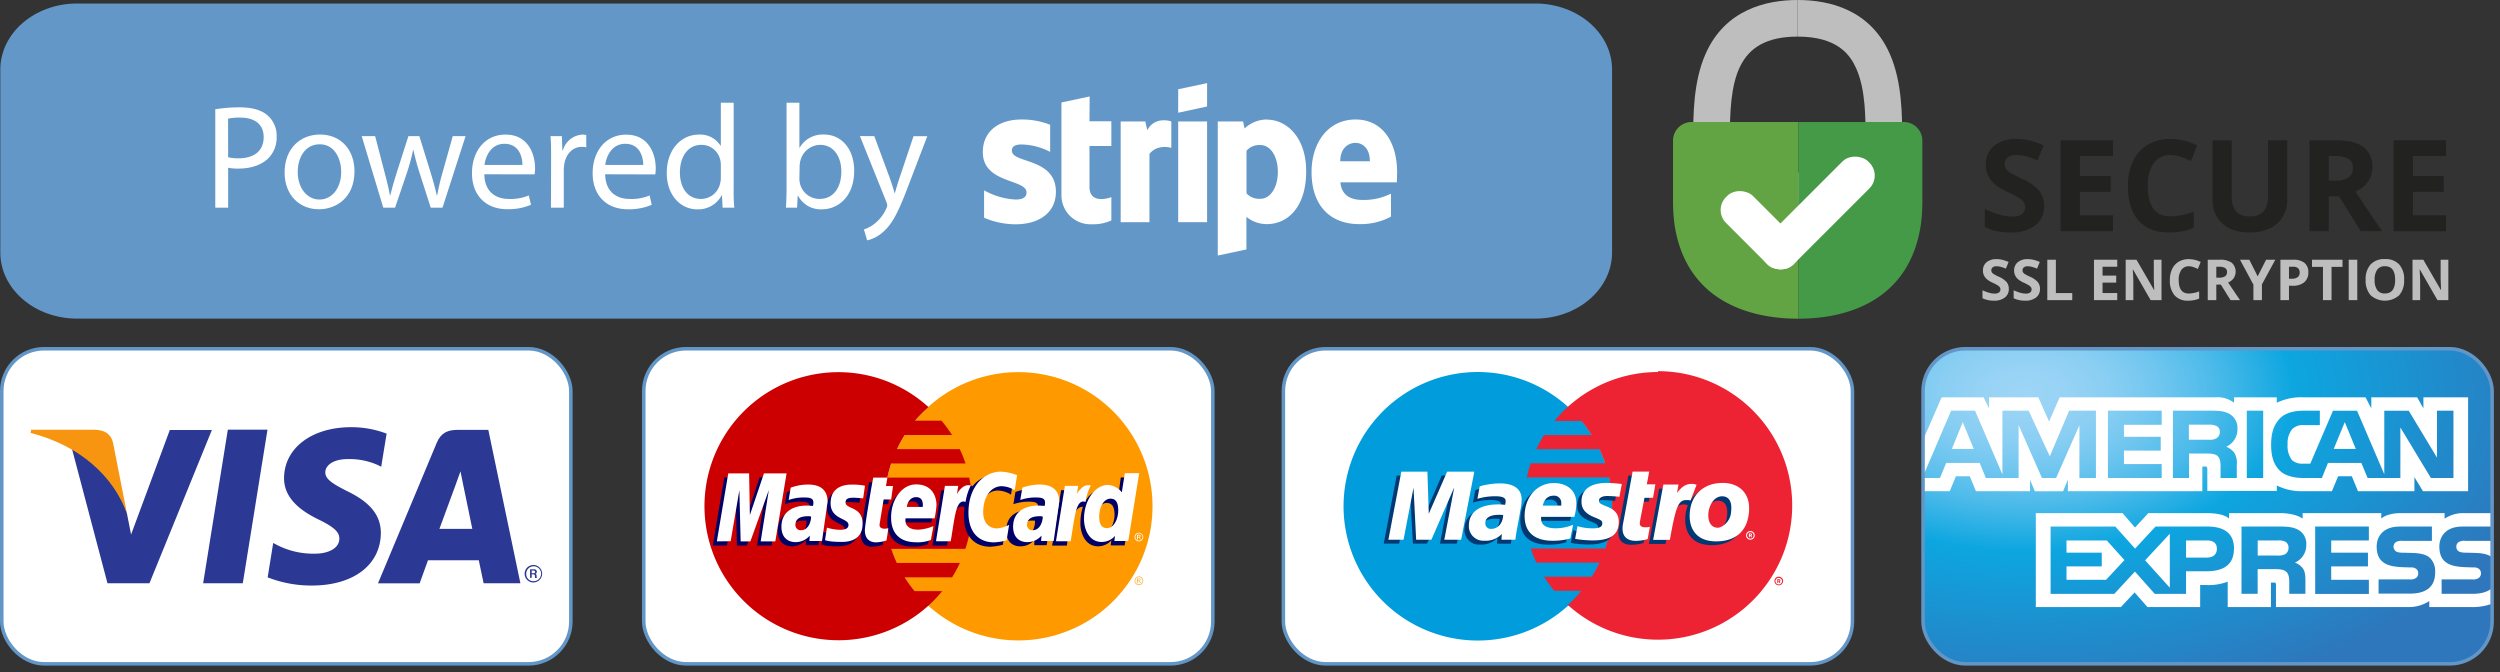
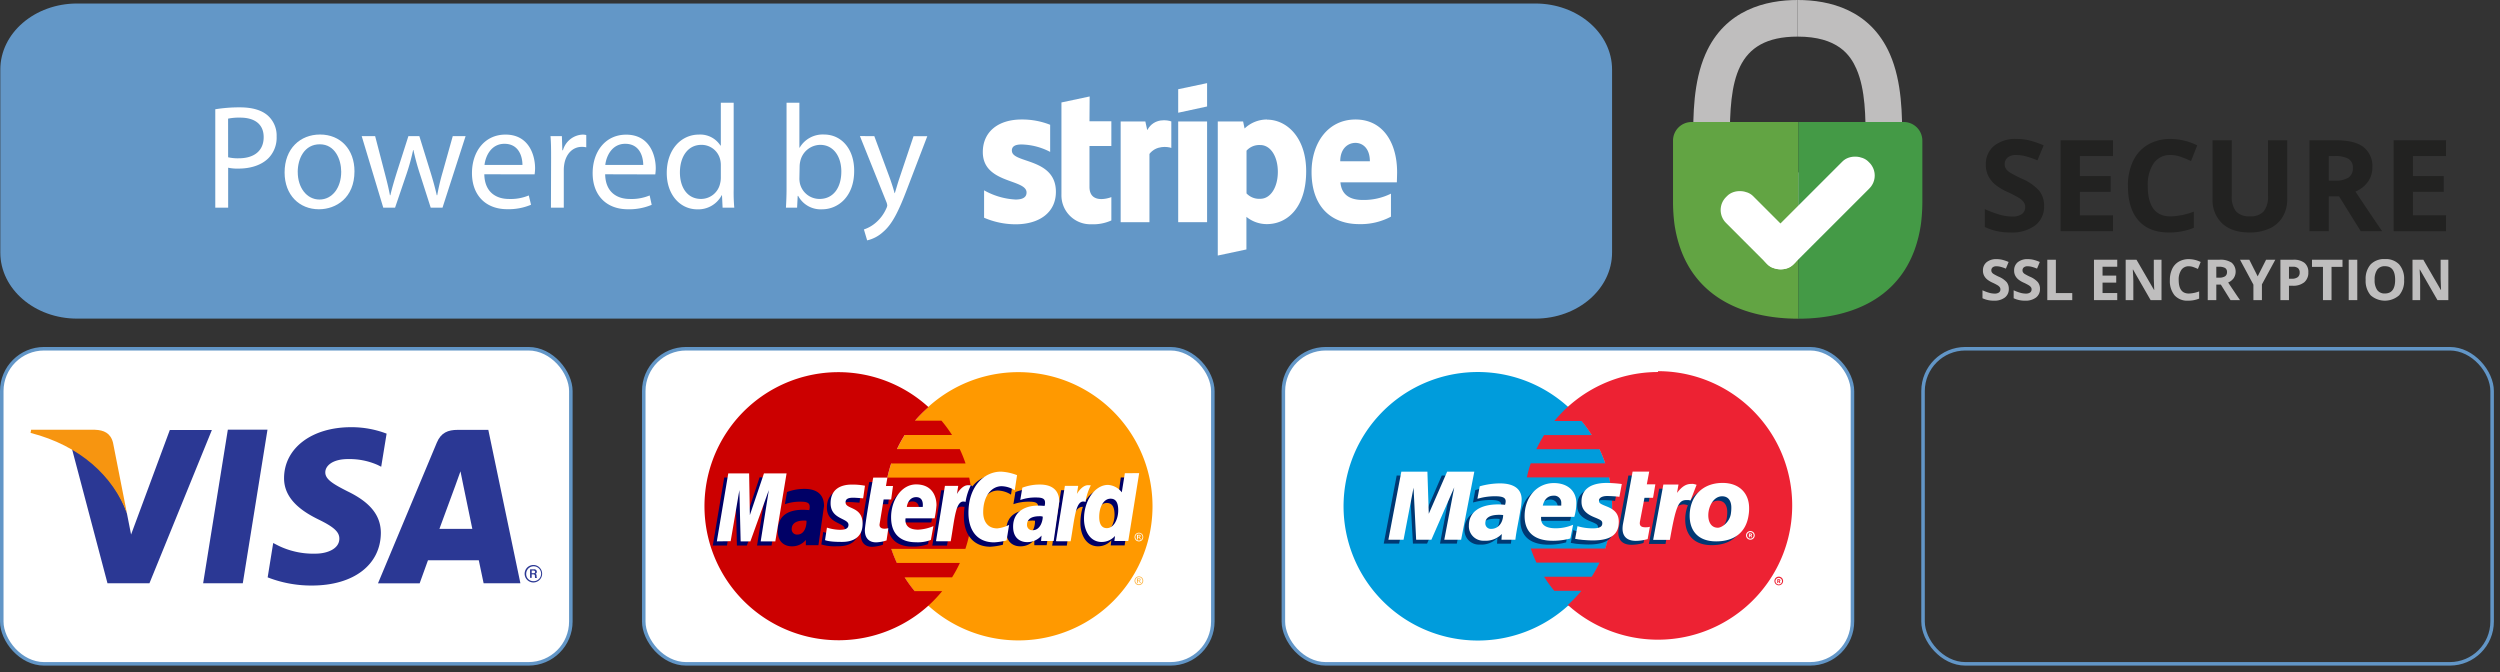
<svg xmlns="http://www.w3.org/2000/svg" id="Capa_1" data-name="Capa 1" viewBox="0 0 708.734 190.506">
  <rect x="0" y="0" width="708.734" height="190.506" fill="#333333" stroke="none" />
  <defs>
    <style>.cls-1,.cls-11,.cls-16{fill:none;}.cls-2,.cls-7{fill:#fff;}.cls-16,.cls-2{stroke:#6296c7;stroke-miterlimit:10;}.cls-3{fill:#f90;}.cls-4{fill:#c00;}.cls-5{fill:#fcb340;}.cls-6{fill:#006;}.cls-8{fill:#2b3894;}.cls-9{fill:#f79510;}.cls-10{fill:#009cdc;}.cls-11{stroke:#009cdc;stroke-width:0.1px;}.cls-12{fill:#ed2233;}.cls-13{fill:#003873;}.cls-14{clip-path:url(#clip-path);}.cls-15{fill:url(#Degradado_sin_nombre);}.cls-17{fill:#6397c7;}.cls-18{fill:#bfbebe;}.cls-19{fill:#62a443;}.cls-20{fill:#449a46;}.cls-21{fill:#222221;}</style>
    <clipPath id="clip-path" transform="translate(0.09)">
-       <rect class="cls-1" x="545.07" y="98.866" width="161.33" height="89.33" rx="12" />
-     </clipPath>
+       </clipPath>
    <radialGradient id="Degradado_sin_nombre" cx="588.37" cy="2903.442" r="152.28" gradientTransform="translate(-14.39 -1601.857) scale(1 0.59)" gradientUnits="userSpaceOnUse">
      <stop offset="0" stop-color="#9dd5f6" />
      <stop offset="0.07" stop-color="#98d3f5" />
      <stop offset="0.16" stop-color="#89cef3" />
      <stop offset="0.25" stop-color="#70c6ef" />
      <stop offset="0.35" stop-color="#4ebbea" />
      <stop offset="0.45" stop-color="#23ade3" />
      <stop offset="0.5" stop-color="#0da6e0" />
      <stop offset="1" stop-color="#2e77bc" />
    </radialGradient>
  </defs>
  <rect class="cls-2" x="182.5" y="98.866" width="161.33" height="89.33" rx="12" />
  <path class="cls-3" d="M326.64,143.526a38.025,38.025,0,0,1-76.05,0h0a38.025,38.025,0,0,1,76.05,0Z" transform="translate(0.09)" />
  <path class="cls-4" d="M237.32,105.506a38,38,0,1,0,25.83,66.15h0a38.382,38.382,0,0,0,3.86-4.07h-7.79a37.144,37.144,0,0,1-2.84-3.92h13.44a38.092,38.092,0,0,0,2.21-4.07H254.18a37.508,37.508,0,0,1-1.59-4h21a38.2,38.2,0,0,0,1.08-20.2h-23.2a37.931,37.931,0,0,1,1.08-4h21.09a37.998,37.998,0,0,0-1.64-4.07H254.2a36.487,36.487,0,0,1,2.18-4h13.43a38.113,38.113,0,0,0-3-4.07h-7.49a35.284,35.284,0,0,1,3.81-3.84,37.89,37.89,0,0,0-25.59-9.91Z" transform="translate(0.09)" />
  <path class="cls-5" d="M322.79,163.406a1.26,1.26,0,0,1,.6.16,1.12,1.12,0,0,1,.46.46,1.23,1.23,0,0,1,0,1.23,1.14,1.14,0,0,1-.46.46,1.24,1.24,0,0,1-1.22,0,1.16,1.16,0,0,1-.46-.46,1.23,1.23,0,0,1,0-1.23,1.14,1.14,0,0,1,.46-.46,1.27,1.27,0,0,1,.61-.16m0,.2a1,1,0,0,0-.5.13.94.94,0,0,0-.38.38,1.015,1.015,0,1,0,1.75,0,.94.94,0,0,0-.38-.38,1,1,0,0,0-.5-.13m-.54,1.71v-1.32h.46a1.06,1.06,0,0,1,.34,0,.33.33,0,0,1,.17.13.34.34,0,0,1,.06.19.35.35,0,0,1-.1.25.41.41,0,0,1-.27.12l.11.07a1.451,1.451,0,0,1,.2.26l.16.26h-.26l-.12-.21a1.07,1.07,0,0,0-.22-.31.28.28,0,0,0-.17,0h-.13v.56h-.21m.21-.75h.26a.42.42,0,0,0,.25-.06.18.18,0,0,0,.07-.15.17.17,0,0,0,0-.1.2.2,0,0,0-.09-.07.661.661,0,0,0-.21,0h-.24v.4" transform="translate(0.09)" />
  <path class="cls-6" d="M250.19,154.436l.51-3.44c-.28,0-.68.12-1,.12-1.41,0-1.59-.75-1.47-1.3l1.34-6.88h2.14l.44-3.91h-2l.41-2.37h-4.22c-.09.09-2.39,13.31-2.39,14.93,0,2.38,1.34,3.45,3.23,3.43A10.631,10.631,0,0,0,250.19,154.436Z" transform="translate(0.09)" />
  <path class="cls-6" d="M251.47,147.876c0,5.72,3.78,7.08,7,7.08a12.17,12.17,0,0,0,4.53-.69l.71-3.91a14.67,14.67,0,0,1-4.55,1c-4.35,0-3.59-3.24-3.59-3.24h8.35a29.082,29.082,0,0,0,.53-3.69c0-2.67-1.45-5.94-5.9-5.94C254.48,138.536,251.47,142.936,251.47,147.876Zm7.1-5.72c2.28,0,1.86,2.57,1.86,2.78h-4.5C255.94,144.666,256.36,142.156,258.57,142.156Z" transform="translate(0.09)" />
  <path class="cls-6" d="M284.21,154.436l.72-4.41a9.75,9.75,0,0,1-3.35,1c-2.87,0-4-2.19-4-4.55,0-4.78,2.47-7.41,5.22-7.41a7.21,7.21,0,0,1,3.72,1.16l.66-4.29a8.05,8.05,0,0,0-4.06-1.42c-6.33,0-9.95,4.38-9.95,12,0,5,2.68,8.48,7.51,8.48A18.72,18.72,0,0,0,284.21,154.436Z" transform="translate(0.09)" />
  <path class="cls-6" d="M227.92,138.596a14,14,0,0,0-4.9.89l-.59,3.45a12.78,12.78,0,0,1,4.41-.71c1.51,0,2.61.17,2.61,1.39a2.601,2.601,0,0,1-.13,1s-1.19-.1-1.74-.1c-4,0-7.18,1.49-7.18,6,0,3.55,2.41,4.36,3.91,4.36a5,5,0,0,0,4.05-1.81v1.5h3.57l1.59-11.15C233.48,138.746,229.35,138.596,227.92,138.596Zm.62,9.05c.08.68-.18,3.9-2.61,3.9a1.48,1.48,0,0,1-1.58-1.53c0-1.11.6-2.44,3.57-2.44C228.64,147.586,228.42,147.636,228.54,147.646Z" transform="translate(0.09)" />
  <path class="cls-6" d="M237.27,154.856c.91,0,6.13.23,6.13-5.15,0-5-4.83-4-4.83-6.06,0-1,.79-1.32,2.22-1.32.57,0,2.77.18,2.77.18l.51-3.58a18.851,18.851,0,0,0-3.74-.32c-3,0-6,1.2-6,5.29,0,4.64,5.07,4.17,5.07,6.12,0,1.3-1.42,1.41-2.51,1.41a13.229,13.229,0,0,1-3.6-.62l-.54,3.54A12.89,12.89,0,0,0,237.27,154.856Z" transform="translate(0.09)" />
  <path class="cls-6" d="M317.64,135.356l-.73,5.45a5.35,5.35,0,0,0-3.91-2.11c-4.49,0-6.8,4.47-6.8,9.61,0,3.32,1.65,6.57,5,6.57a5.06,5.06,0,0,0,3.77-1.69l-.18,1.44h3.94l3.09-19.25Zm-1.77,10.58c0,2.14-1.06,5-3.25,5-1.46,0-2.14-1.22-2.14-3.14,0-3.14,1.41-5.21,3.19-5.21,1.45.01,2.2,1.01,2.2,3.35Z" transform="translate(0.09)" />
  <path class="cls-6" d="M206,154.656l2.46-14.54.36,14.54h2.82l5.2-14.54-2.31,14.54h4.11l3.19-19.28-6.58-.05-3.92,11.8-.11-11.75h-6l-3.24,19.28h4.02Z" transform="translate(0.09)" />
  <path class="cls-6" d="M268.38,154.676c1.18-6.7,1.6-12,5-10.9a23.358,23.358,0,0,1,2.26-5.94s-.17-.25-1.23-.25c-1.81,0-4.23,3.68-4.23,3.68l.36-2.28h-3.8l-2.53,15.69Z" transform="translate(0.09)" />
  <path class="cls-6" d="M292.69,138.596a14,14,0,0,0-4.91.89l-.58,3.45a12.791,12.791,0,0,1,4.41-.71c1.51,0,2.61.17,2.61,1.39a2.601,2.601,0,0,1-.13,1s-1.19-.1-1.74-.1c-4,0-7.18,1.49-7.18,6,0,3.55,2.41,4.36,3.91,4.36a5,5,0,0,0,4.05-1.81v1.5h3.51l1.59-11.15C298.25,138.746,294.12,138.596,292.69,138.596Zm.62,9.05c.08.68-.18,3.9-2.61,3.9a1.48,1.48,0,0,1-1.58-1.53c0-1.11.6-2.44,3.57-2.44.68.01.5.06.62.07Z" transform="translate(0.09)" />
  <path class="cls-6" d="M302.35,154.676c.65-4.93,1.85-11.85,5-10.9.49-2.59,0-2.59-1-2.59a18.921,18.921,0,0,0-2.22.07l.36-2.28h-3.77l-2.53,15.69h4.16Z" transform="translate(0.09)" />
  <path class="cls-7" d="M251.24,153.206l.51-3.44c-.28,0-.68.12-1,.12-1.41,0-1.56-.75-1.48-1.3l1.14-7h2.14l.52-3.81h-2l.41-2.37h-4c-.09.09-2.39,13.31-2.39,14.92,0,2.38,1.34,3.45,3.23,3.43A10.65,10.65,0,0,0,251.24,153.206Z" transform="translate(0.09)" />
  <path class="cls-7" d="M252.53,146.646c0,5.72,3.78,7.08,7,7.08a10.3,10.3,0,0,0,4.28-.66l.71-3.91a12.611,12.611,0,0,1-4.3,1c-4.36,0-3.58-3.22-3.58-3.22h8.23a29.115,29.115,0,0,0,.53-3.69c0-2.67-1.33-5.92-5.77-5.92C255.54,137.306,252.53,141.696,252.53,146.646Zm7.11-5.71c2.28,0,1.86,2.57,1.86,2.78h-4.5C256.99,143.436,257.42,140.936,259.64,140.936Z" transform="translate(0.09)" />
  <path class="cls-7" d="M285.27,153.206l.72-4.41a9.739,9.739,0,0,1-3.35,1c-2.87,0-4-2.19-4-4.55,0-4.78,2.47-7.41,5.22-7.41a7.21,7.21,0,0,1,3.72,1.16l.66-4.29a14.54,14.54,0,0,0-4.56-1c-4.67,0-9.22,4.05-9.22,11.67,0,5,2.46,8.38,7.29,8.38A18.669,18.669,0,0,0,285.27,153.206Z" transform="translate(0.09)" />
-   <path class="cls-7" d="M228.97,137.366a14,14,0,0,0-4.9.89l-.59,3.49a12.78,12.78,0,0,1,4.41-.71c1.51,0,2.61.17,2.61,1.39a2.59,2.59,0,0,1-.14,1s-1.19-.1-1.74-.1c-3.5,0-7.18,1.49-7.18,6,0,3.55,2.41,4.36,3.91,4.36a5.27,5.27,0,0,0,4.15-1.86l-.13,1.55h3.57l1.59-11.15C234.53,137.516,230.41,137.366,228.97,137.366Zm.87,9.08c.08.68-.43,3.87-2.86,3.87a1.48,1.48,0,0,1-1.58-1.53c0-1.11.6-2.44,3.57-2.44A2.58,2.58,0,0,1,229.84,146.446Z" transform="translate(0.09)" />
  <path class="cls-7" d="M238.32,153.626c.91,0,6.13.23,6.13-5.15,0-5-4.83-4-4.83-6.06,0-1,.79-1.32,2.22-1.32.57,0,2.77.18,2.77.18l.51-3.58a18.889,18.889,0,0,0-3.74-.32c-3,0-6,1.2-6,5.29,0,4.64,5.07,4.17,5.07,6.12,0,1.3-1.42,1.41-2.51,1.41a13.221,13.221,0,0,1-3.6-.62l-.54,3.54C233.88,153.166,234.93,153.626,238.32,153.626Z" transform="translate(0.09)" />
  <path class="cls-7" d="M318.8,134.156l-.87,5.42a5.35,5.35,0,0,0-3.91-2.11c-3.71,0-6.8,4.47-6.8,9.61,0,3.32,1.65,6.57,5,6.57a5.06,5.06,0,0,0,3.79-1.71l-.18,1.44h3.94l3.09-19.25Zm-1.88,10.57c0,2.14-1.06,5-3.25,5-1.46,0-2.14-1.22-2.14-3.14,0-3.14,1.41-5.21,3.19-5.21,1.46-.01,2.2.99,2.2,3.35Z" transform="translate(0.09)" />
  <path class="cls-7" d="M207.05,153.426l2.47-14.49.36,14.54h2.76l5.23-14.54-2.31,14.54h4.15l3.19-19.28h-6.41l-4,11.83-.21-11.83h-5.91l-3.24,19.28Z" transform="translate(0.09)" />
  <path class="cls-7" d="M269.43,153.446c1.18-6.7,1.4-12.14,4.21-11.15a15.579,15.579,0,0,1,1.5-4.7,4.271,4.271,0,0,0-.78-.05c-1.81,0-3.16,2.48-3.16,2.48l.36-2.28h-3.77l-2.53,15.69Z" transform="translate(0.09)" />
  <path class="cls-7" d="M294.64,137.366a14,14,0,0,0-4.9.89l-.59,3.49a12.78,12.78,0,0,1,4.41-.71c1.51,0,2.61.17,2.61,1.39a2.601,2.601,0,0,1-.13,1s-1.19-.1-1.74-.1c-3.5,0-7.18,1.49-7.18,6,0,3.55,2.41,4.36,3.91,4.36a5.27,5.27,0,0,0,4.15-1.86l-.13,1.55h3.57l1.59-11.15C300.17,137.516,296.04,137.366,294.64,137.366Zm.87,9.08c.08.68-.43,3.87-2.87,3.87a1.47,1.47,0,0,1-1.58-1.53c0-1.11.6-2.44,3.57-2.44a2.59,2.59,0,0,1,.85.1Z" transform="translate(0.09)" />
  <path class="cls-7" d="M303.43,153.446c1.18-6.7,1.4-12.14,4.21-11.15a15.61,15.61,0,0,1,1.51-4.7,4.271,4.271,0,0,0-.78-.05c-1.81,0-3.16,2.48-3.16,2.48l.36-2.28h-3.77l-2.53,15.69Z" transform="translate(0.09)" />
  <path class="cls-7" d="M322.78,151.026a1.24,1.24,0,0,1,.6.16,1.11,1.11,0,0,1,.46.45,1.23,1.23,0,0,1,0,1.23,1.14,1.14,0,0,1-.45.46,1.24,1.24,0,0,1-1.22,0,1.15,1.15,0,0,1-.45-.46,1.23,1.23,0,0,1,0-1.23,1.13,1.13,0,0,1,.46-.45,1.26,1.26,0,0,1,.61-.16m0,.2a1,1,0,0,0-.5.13.94.94,0,0,0-.38.38,1.012,1.012,0,1,0,1.76,0,.93.93,0,0,0-.38-.38,1,1,0,0,0-.5-.13m-.55,1.71v-1.32h.46a1.07,1.07,0,0,1,.34,0,.32.32,0,0,1,.17.13.34.34,0,0,1,.06.19.35.35,0,0,1-.1.25.4.4,0,0,1-.27.12l.11.07a1.573,1.573,0,0,1,.2.26l.16.26h-.26l-.12-.21a1.07,1.07,0,0,0-.22-.31.27.27,0,0,0-.17,0h-.12v.56h-.22m.21-.74h.26a.41.41,0,0,0,.25-.06.18.18,0,0,0,.07-.15.17.17,0,0,0,0-.1.2.2,0,0,0-.09-.07.67.67,0,0,0-.21,0h-.24v.4" transform="translate(0.09)" />
  <rect class="cls-2" x="0.5" y="98.866" width="161.33" height="89.33" rx="12" />
  <path class="cls-8" d="M57.5,165.346l7-43.53h11.24l-7,43.53h-11.24" transform="translate(0.09)" />
  <path class="cls-8" d="M109.51,122.936a27.83,27.83,0,0,0-10.07-1.83c-11.11,0-18.93,5.91-19,14.37-.07,6.26,5.58,9.75,9.84,11.83s5.85,3.5,5.83,5.4c0,2.92-3.5,4.25-6.73,4.25a22.55,22.55,0,0,1-10.59-2.28l-1.43-.74-1.57,9.74a33.999,33.999,0,0,0,12.52,2.32c11.81,0,19.48-5.84,19.57-14.87,0-5-3-8.72-9.44-11.83-3.93-2-6.34-3.36-6.31-5.4,0-1.81,2-3.75,6.44-3.75a19.75,19.75,0,0,1,8.41,1.67l1,.5,1.53-9.38" transform="translate(0.09)" />
  <path class="cls-8" d="M124.48,149.936c.93-2.5,4.48-12.17,4.48-12.17s.93-2.52,1.49-4.15l.76,3.75s2.16,10.39,2.6,12.57Zm13.86-28.07h-8.7c-2.69,0-4.71.77-5.89,3.61l-16.68,39.89h11.81s1.93-5.37,2.36-6.54h14.4c.34,1.52,1.37,6.52,1.37,6.52h10.43l-9.1-43.5" transform="translate(0.09)" />
  <path class="cls-8" d="M48.07,121.856l-11,29.68-1.18-6c-2.05-7-8.43-14.48-15.57-18.26l10.06,38.07h11.9l17.7-43.45h-11.91" transform="translate(0.09)" />
  <path class="cls-9" d="M26.86,121.826h-18.13l-.15.9c14.06,3.61,23.44,12.31,27.31,22.78l-3.94-20c-.68-2.76-2.65-3.58-5.1-3.67" transform="translate(0.09)" />
  <path class="cls-8" d="M150.64,162.506h.53c.38,0,.45-.22.45-.4s-.2-.37-.5-.37h-.48Zm-.46-1.11h1.1a.71.71,0,0,1,.82.71.58.58,0,0,1-.42.57h0c.32.05.33.35.35.59a1.252,1.252,0,0,0,.1.59h-.49c-.09-.09-.07-.16-.09-.57,0-.23,0-.46-.54-.46h-.37v1h-.46Zm.91,3.36a2.11,2.11,0,1,0-1.997-2.217h0q-.003.053-.003.107a2,2,0,0,0,1.887,2.107l0,0h0q.051.003.103.003Zm0-4.59a2.48,2.48,0,1,1-2.45,2.51h0l-0-.02a2.47,2.47,0,0,1,2.46-2.48H151.12" transform="translate(0.09)" />
  <rect class="cls-2" x="363.83" y="98.866" width="161.33" height="89.33" rx="12" />
  <path class="cls-10" d="M444.41,171.736a38.06,38.06,0,1,0-25.55,9.85,38.06,38.06,0,0,0,25.55-9.85" transform="translate(0.09)" />
  <path class="cls-10" d="M444.41,171.736a38.06,38.06,0,0,0,2.661-53.759h0q-1.264-1.395-2.661-2.661" transform="translate(0.09)" />
  <path class="cls-11" d="M444.41,171.736a38.06,38.06,0,0,0,2.661-53.759h0q-1.264-1.395-2.661-2.661" transform="translate(0.09)" />
  <path class="cls-12" d="M469.96,105.466a38.09,38.09,0,0,0-29.39,13.88H448.25a38.229,38.229,0,0,1,2.9,4H437.64a38.736,38.736,0,0,0-2.19,4h17.89a37.002,37.002,0,0,1,1.62,4h-21.1a38.789,38.789,0,0,0-1.1,4h23.31a38.239,38.239,0,0,1-1.1,20.15h-21.1a38.012,38.012,0,0,0,1.61,4H453.34a37.797,37.797,0,0,1-2.19,4H437.64a38.229,38.229,0,0,0,2.9,4h7.68a38.189,38.189,0,0,1-3.84,4,38.06,38.06,0,1,0,25.55-66.27" transform="translate(0.09)" />
  <path class="cls-12" d="M504.01,164.676h.14a.34.34,0,0,0,.15,0,.15.15,0,0,0,.06-.12.13.13,0,0,0-.06-.11.33.33,0,0,0-.16,0h-.13Zm0,.61h-.25v-1.08h.45a.49.49,0,0,1,.28.06.32.32,0,0,1,.14.27.29.29,0,0,1-.19.28l.2.48h-.28l-.17-.43h-.18Zm.17.4a.93.93,0,1,0-.94-.93.94.94,0,0,0,.94.92Zm-1.23-.93a1.23,1.23,0,1,1,1.279,1.179l-.049.001a1.23,1.23,0,0,1-1.23-1.23" transform="translate(0.09)" />
  <path class="cls-13" d="M412.92,154.116h-4.78l2.81-14.83-6.48,14.83h-4l-.83-14.75-3.1,14.75h-4.35l3.67-19.3h7.52l.08,11.94,5.18-11.94h8l-3.73,19.3" transform="translate(0.09)" />
  <path class="cls-13" d="M465.84,153.936a12.31,12.31,0,0,1-3.4.51c-2.42,0-3.75-1.22-3.75-3.45a7.479,7.479,0,0,1,.14-1.41l.29-1.54.22-1.24,2.2-12h4.71l-.68,3.6h2.42l-.65,3.82h-2.43l-1.27,6.56a3.769,3.769,0,0,0-.08.65c0,.81.49,1.16,1.62,1.16a4.37,4.37,0,0,0,1.28-.15l-.62,3.49" transform="translate(0.09)" />
  <path class="cls-13" d="M447.04,143.386c0,2,1.12,3.35,3.65,4.37,1.94.79,2.24,1,2.24,1.74,0,1-.86,1.42-2.75,1.42a15.479,15.479,0,0,1-4.29-.62l-.67,3.64h.22l.88.16c.28.05.7.1,1.25.14q1.71.13,2.64.13c5.06,0,7.39-1.66,7.39-5.24,0-2.15-1-3.42-3.38-4.37-2-.8-2.24-1-2.24-1.7s.8-1.28,2.35-1.28a31.061,31.061,0,0,1,3.44.23l.68-3.63a37.309,37.309,0,0,0-4.22-.31c-5.36,0-7.22,2.41-7.2,5.31" transform="translate(0.09)" />
  <path class="cls-13" d="M425.05,147.126a8.351,8.351,0,0,0-1.06-.07c-2.68,0-4,.81-4,2.39a1.54,1.54,0,0,0,1.7,1.6C423.58,151.046,424.97,149.446,425.05,147.126Zm3.2,7H424.31l.1-1.63a6.37,6.37,0,0,1-5,1.89,4.1,4.1,0,0,1-4.33-4.28c0-3.82,3.06-6.05,8.32-6.05a18.278,18.278,0,0,1,1.93.12,3.411,3.411,0,0,0,.18-1c0-1-.83-1.43-3-1.43a17.301,17.301,0,0,0-3.94.44l-.66.16-.42.1.65-3.51a21.53,21.53,0,0,1,5.67-.83c4.07,0,6.22,1.59,6.22,4.6a16.337,16.337,0,0,1-.39,3.11c-.4,2.73-1.08,5.56-1.4,8.34" transform="translate(0.09)" />
  <path class="cls-13" d="M441.52,144.436v-.8a2,2,0,0,0-2.24-2c-1.51,0-2.58,1-3,2.81Zm2.3,9.34a18.42,18.42,0,0,1-4.85.64c-5.3,0-8.05-2.42-8.05-7,0-5.39,3.51-9.35,8.28-9.35,3.9,0,6.39,2.22,6.39,5.7a14.897,14.897,0,0,1-.58,3.87h-9.42a2.899,2.899,0,0,0,0,.5c0,1.82,1.4,2.74,4.16,2.74a12.61,12.61,0,0,0,4.92-1l-.79,3.92" transform="translate(0.09)" />
  <path class="cls-13" d="M489.57,145.126c0-1.64-.67-3.19-2.61-3.19-2.42,0-3.91,2.85-3.91,5.38,0,2.13,1,3.56,2.72,3.52,1,0,3.21-1.4,3.65-3.84A10.809,10.809,0,0,0,489.57,145.126Zm4.81,1.88c-.71,5.22-4.35,7.54-9.2,7.54-5.36,0-7.52-3.25-7.52-7.23,0-5.56,3.66-9.33,9.33-9.33,4.91,0,7.52,3.1,7.52,7.08a9.917,9.917,0,0,1-.13,1.95" transform="translate(0.09)" />
  <path class="cls-7" d="M495.96,151.706h.14a.31.31,0,0,0,.15,0,.15.15,0,0,0,.07-.12.14.14,0,0,0-.06-.11.3.3,0,0,0-.16,0h-.14Zm0,.61h-.25v-1.08h.46a.52.52,0,0,1,.28.05.33.33,0,0,1,.14.27.3.3,0,0,1-.19.28l.2.48h-.28l-.17-.42h-.18Zm.17.39a.93.93,0,1,0-.93-.93h0a.93.93,0,0,0,.93.93Zm-1.23-.93a1.23,1.23,0,1,1,1.23,1.23h0a1.23,1.23,0,0,1-1.23-1.23" transform="translate(0.09)" />
  <path class="cls-7" d="M414.1,153.006h-4.74l2.82-14.83-6.48,14.83H401.38l-.74-14.75-2.83,14.75h-4.3l3.67-19.3h7.39l.39,11.95,5.21-11.95h7.7l-3.74,19.3" transform="translate(0.09)" />
  <path class="cls-7" d="M467.04,152.816a12.189,12.189,0,0,1-3.4.51c-2.43,0-3.75-1.22-3.75-3.45a8.004,8.004,0,0,1,.14-1.41l.29-1.53.23-1.24,2.19-12h4.71l-.68,3.61h2.42l-.65,3.81h-2.43l-1.25,6.55a3.817,3.817,0,0,0-.08.65c0,.81.49,1.17,1.62,1.17a4.339,4.339,0,0,0,1.24-.15l-.63,3.47" transform="translate(0.09)" />
  <path class="cls-13" d="M479.22,141.816l-.11-.5.95-2.46a2.998,2.998,0,0,1-.36,0l-.41-.09a2.571,2.571,0,0,0-.48,0c-1.56,0-2.68.69-4.12,2.55l.5-2.79h-4.91l-2.92,15.67h4.71c.65-3.6.93-5.65,1.32-7.34.63-2.83,2.73-4.11,4.23-3.82a2.532,2.532,0,0,1,.53.12l.29.11.79-1.36" transform="translate(0.09)" />
  <path class="cls-7" d="M480.88,137.446a3.099,3.099,0,0,0-.54-.17l-.41-.09a2.559,2.559,0,0,0-.48,0c-1.56,0-2.68.69-4.12,2.55l.42-2.38h-4.29l-2.89,15.69h4.74c1.7-9.6,2.42-11.28,4.7-11.28a5.915,5.915,0,0,1,.6,0l.55.12,1.72-4.44" transform="translate(0.09)" />
  <path class="cls-7" d="M448.26,142.276c0,2,1.12,3.35,3.65,4.37,1.94.79,2.24,1,2.24,1.73,0,1-.86,1.41-2.75,1.41a15.479,15.479,0,0,1-4.29-.62l-.66,3.62h.21l.88.16c.28,0,.7.09,1.25.13,1.14.09,2,.13,2.64.13,5.06,0,7.39-1.65,7.39-5.24,0-2.16-1-3.42-3.37-4.37-2-.79-2.24-1-2.24-1.7s.8-1.28,2.35-1.28a31.774,31.774,0,0,1,3.44.23l.68-3.63a37.88,37.88,0,0,0-4.22-.31c-5.36,0-7.22,2.41-7.2,5.31" transform="translate(0.09)" />
  <path class="cls-7" d="M426.05,146.016a8.83,8.83,0,0,0-1.06-.07c-2.68,0-4,.8-4,2.39a1.55,1.55,0,0,0,1.496,1.602h0q.077.003.154-.002C424.57,149.936,425.97,148.336,426.05,146.016Zm3.46,7H425.57l.09-1.63a6.35,6.35,0,0,1-5,1.9,4.099,4.099,0,0,1-4.33-4.29c0-3.82,3.06-6,8.32-6a17.675,17.675,0,0,1,1.93.12,3.5,3.5,0,0,0,.18-1c0-1-.82-1.43-3-1.43a17.45,17.45,0,0,0-3.94.44l-.65.17-.42.1.65-3.53a21.63,21.63,0,0,1,5.67-.83c4.07,0,6.22,1.59,6.22,4.6a16.238,16.238,0,0,1-.39,3.11c-.39,2.74-1.09,5.55-1.4,8.34" transform="translate(0.09)" />
  <path class="cls-7" d="M442.52,143.326v-.8a2,2,0,0,0-2.24-2c-1.5,0-2.59,1-3,2.81Zm2.52,9.34a18.722,18.722,0,0,1-4.86.64c-5.29,0-8.05-2.42-8.05-7,0-5.39,3.51-9.36,8.28-9.36,3.9,0,6.39,2.22,6.39,5.71a14.74,14.74,0,0,1-.58,3.87h-9.42a2.899,2.899,0,0,0,0,.5c0,1.82,1.41,2.74,4.16,2.74a12.67,12.67,0,0,0,4.92-1l-.79,3.92" transform="translate(0.09)" />
  <path class="cls-7" d="M490.73,143.886c0-1.64-.67-3.19-2.61-3.19-2.42,0-3.92,2.86-3.92,5.38,0,2.13,1,3.56,2.73,3.53,1,0,3.21-1.4,3.65-3.84A10.79,10.79,0,0,0,490.73,143.886Zm4.91,2.05c-.71,5.22-4.35,7.54-9.2,7.54-5.36,0-7.52-3.25-7.52-7.24,0-5.56,3.66-9.33,9.33-9.33,4.91,0,7.52,3.1,7.52,7.08a10.147,10.147,0,0,1-.13,1.95" transform="translate(0.09)" />
  <g class="cls-14">
    <path class="cls-15" d="M707.64,94.246h-162.29v96.26h162.29v-31.77a2.65,2.65,0,0,0,1-2.12,2.44,2.44,0,0,0-1-2.11" transform="translate(0.09)" />
    <path class="cls-7" d="M559.46,127.276l-3.12-7.61-3.1,7.61m75-3a4.23,4.23,0,0,1-2.26.39h-5.54v-4.27h5.62a4.68,4.68,0,0,1,2.16.34,1.75,1.75,0,0,1,1,1.69,2,2,0,0,1-.99,1.82Zm39.53,3-3.13-7.61-3.14,7.61Zm-73.68,8.23h-4.68v-14.94l-6.61,14.94h-4l-6.63-15v15h-9.28l-1.75-4.26h-9.5l-1.77,4.26h-5l8.17-19.08h6.78l7.76,18.07v-18.07h7.44l6,12.94,5.48-12.94h7.59v19.08Zm18.64,0h-15.24v-19.08h15.24v4H602.04v3.41h10.42v3.91h-10.42v3.81H612.72Zm21.48-13.94a5.37,5.37,0,0,1-3.21,5.09,5.29,5.29,0,0,1,2.26,1.61,5.49,5.49,0,0,1,.76,3.5v3.75h-4.6v-2.41c0-1.15.11-2.8-.72-3.72-.67-.67-1.68-.82-3.32-.82h-4.9v6.94h-4.56v-19.08h10.49c2.33,0,4,.06,5.52.91a4.45,4.45,0,0,1,2.27,4.23Zm7.3,13.94h-4.65v-19.08h4.65Zm54,0h-6.46l-8.65-14.32v14.32h-9.29l-1.77-4.26h-9.47l-1.72,4.26h-5.34c-2.22,0-5-.49-6.61-2.11s-2.44-3.81-2.44-7.28c0-2.83.5-5.42,2.46-7.46,1.47-1.52,3.78-2.23,6.93-2.23h4.42v4.09h-4.32a4.39,4.39,0,0,0-3.51,1.13,6.3,6.3,0,0,0-1.31,4.32,6.62,6.62,0,0,0,1.25,4.48,4.4,4.4,0,0,0,3.18,1h2l6.43-15h6.83l7.72,18v-18h6.94l8,13.29v-13.31h4.67v19.08ZM544.83,139.256H552.64l1.76-4.24h3.93l1.75,4.24h15.33v-3.24l1.37,3.25h8l1.37-3.3v3.29h38.11v-7H625c.52,0,.67.07.67.92v6h19.71v-1.54a15.621,15.621,0,0,0,7.32,1.62h8.29l1.77-4.24h3.88l1.74,4.24h16v-4l2.42,4h12.8v-26.62H686.93v3.14l-1.77-3.14h-13v3.14l-1.63-3.14H652.97a15.77,15.77,0,0,0-7.61,1.55v-1.55h-12.12v1.55a7.51,7.51,0,0,0-5.15-1.55h-44.28l-3,6.87-3.05-6.87H563.78v3.14l-1.53-3.14h-11.89l-5.52,12.65v14Z" transform="translate(0.09)" />
    <path class="cls-7" d="M707.1,153.326h-8.31a3.16,3.16,0,0,0-1.85.34,1.49,1.49,0,0,0-.67,1.37,1.44,1.44,0,0,0,1,1.42,5.199,5.199,0,0,0,1.76.22l2.47.07c2.49.06,4.16.49,5.17,1.54a2.447,2.447,0,0,1,.42.47m0,7.15c-1.11,1.62-3.27,2.44-6.19,2.44H692.09v-4.09h8.77a2.59,2.59,0,0,0,1.85-.47,1.68,1.68,0,0,0,.54-1.24,1.57,1.57,0,0,0-.56-1.26,2.32,2.32,0,0,0-1.61-.42c-4.28-.15-9.63.13-9.63-5.91,0-2.77,1.76-5.68,6.54-5.68h9.08v-3.8h-8.43a9.511,9.511,0,0,0-5.71,1.56v-1.57H680.44c-2,0-4.34.49-5.45,1.56v-1.56h-22.3v1.56c-1.77-1.28-4.77-1.56-6.15-1.56H631.83v1.56c-1.4-1.36-4.53-1.56-6.43-1.56H608.94l-3.77,4.08-3.53-4.08h-24.59v26.63h24.12l3.88-4.14,3.66,4.14h14.93v-6.25h1.46a15.49,15.49,0,0,0,6.35-.94v7.19h12.26v-6.94h.59c.76,0,.83,0,.83.79v6.15h37.26a10.62,10.62,0,0,0,6.21-1.7v1.7h11.82a15.83,15.83,0,0,0,6.69-1.23v-4.93Zm-18.19-7.62a5.31,5.31,0,0,1,1.36,4c0,4.11-2.57,6-7.16,6h-8.88v-4.03h8.85a2.68,2.68,0,0,0,1.86-.47,1.69,1.69,0,0,0,.54-1.24,1.64,1.64,0,0,0-.56-1.26,2.4,2.4,0,0,0-1.62-.42c-4.27-.15-9.61.13-9.61-5.91,0-2.77,1.74-5.68,6.52-5.68h9.14v4.06h-8.37a3.08,3.08,0,0,0-1.83.34,1.6,1.6,0,0,0,.31,2.79,5.24,5.24,0,0,0,1.77.22l2.46.07c2.5.06,4.2.48,5.23,1.53Zm-41.16-1.18a4.36,4.36,0,0,1-2.25.39h-5.54v-4.28h5.62a4.49,4.49,0,0,1,2.18.34,1.82,1.82,0,0,1,.94,1.72,2.06,2.06,0,0,1-.93,1.83Zm2.75,2.38a5,5,0,0,1,2.23,1.6c.64.93.74,1.8.76,3.48v3.78h-4.58v-2.41c0-1.15.11-2.85-.74-3.74-.67-.68-1.68-.85-3.35-.85h-4.87v7h-4.58v-19.08h10.53c2.31,0,4,.1,5.49.9a4.47,4.47,0,0,1,2.34,4.24,5.35,5.35,0,0,1-3.21,5.08Zm5.76-10.22h15.22v3.95H660.79v3.47h10.42v3.89h-10.42v3.8h10.68v4h-15.22Zm-30.77,8.81h-5.84v-4.86h5.95c1.65,0,2.79.67,2.79,2.34s-1.13,2.52-2.88,2.52Zm-10.44,8.54-7-7.77,7-7.53Zm-18.08-2.24H585.75v-3.8h10v-3.89h-10v-3.47h11.43l5,5.56Zm36.26-8.82c0,5.3-4,6.4-7.94,6.4h-5.64v6.4h-8.87l-5.62-6.32-5.84,6.32H581.24v-19.09h18.34l5.61,6.26,5.8-6.26H625.56c3.61,0,7.68,1,7.68,6.29Z" transform="translate(0.09)" />
  </g>
  <rect class="cls-16" x="545.17" y="98.866" width="161.33" height="89.33" rx="12" />
  <path class="cls-17" d="M21.765.996H435.156c12.02,0,21.765,8.386,21.765,18.73v51.87c0,10.344-9.744,18.73-21.765,18.73H21.765C9.744,90.326,0,81.94,0,71.596V19.726C0,9.382,9.744.996,21.765.996Z" transform="translate(0.09)" />
  <path class="cls-7" d="M395.981,48.826c0-8.35-4-14.95-11.78-14.95s-12.47,6.59-12.47,14.88c0,9.82,5.55,14.78,13.51,14.78a18.2,18.2,0,0,0,9-2.12v-6.52a17.33,17.33,0,0,1-8,1.79c-3.17,0-6-1.11-6.33-5h16C395.921,51.306,395.981,49.606,395.981,48.826Zm-16.12-3.1c0-3.69,2.25-5.22,4.31-5.22s4.09,1.56,4.09,5.22Z" transform="translate(0.09)" />
  <path class="cls-7" d="M359.141,33.876a9.22,9.22,0,0,0-6.4,2.55l-.42-2h-7.18v38.02l8.12-1.73v-9.24a9.19,9.19,0,0,0,5.78,2.06c5.84,0,11.16-4.7,11.16-15,0-9.46-5.42-14.62-11.13-14.62Zm-2,22.48a4.88,4.88,0,0,1-3.85-1.53V42.716a4.86,4.86,0,0,1,3.88-1.6c3,0,5,3.33,5,7.6s-1.99,7.64-4.99,7.64Z" transform="translate(0.09)" />
  <polygon class="cls-7" points="342.201 30.186 342.201 23.566 334.011 25.296 334.011 31.956 342.201 30.186" />
  <rect class="cls-7" x="334.011" y="34.436" width="8.19" height="28.55" />
  <path class="cls-7" d="M325.131,36.846l-.52-2.41h-7v28.55h8.16V43.636c1.93-2.51,5.19-2.06,6.2-1.7v-7.51c-1-.39-4.86-1.11-6.79,2.41Z" transform="translate(0.09)" />
  <path class="cls-7" d="M308.821,27.346l-8,1.7v26.14a8.2,8.2,0,0,0,8.004,8.391q.218.005.436-.001a12.6,12.6,0,0,0,5.71-1.08v-6.62c-1,.42-6.2,1.93-6.2-2.9V41.386h6.2v-7h-6.2Z" transform="translate(0.09)" />
  <path class="cls-7" d="M286.761,42.716c0-1.27,1-1.76,2.77-1.76a18.2,18.2,0,0,1,8.09,2.11v-7.69a21.52,21.52,0,0,0-8.09-1.5c-6.62,0-11,3.46-11,9.24,0,9,12.4,7.57,12.4,11.45,0,1.5-1.31,2-3.13,2a20.31,20.31,0,0,1-8.91-2.61v7.77a22.62,22.62,0,0,0,8.91,1.86c6.79,0,11.45-3.36,11.45-9.2,0-9.72-12.47-8-12.47-11.65Z" transform="translate(0.09)" />
  <path class="cls-7" d="M60.941,30.976a42.211,42.211,0,0,1,7-.54c3.6,0,6.24.84,7.92,2.35a7.59,7.59,0,0,1,2.47,5.91,8.31,8.31,0,0,1-2.18,6c-1.93,2.05-5.07,3.1-8.63,3.1a12.51,12.51,0,0,1-2.93-.25v11.32h-3.65Zm3.64,13.61a12.219,12.219,0,0,0,3,.29c4.4,0,7.08-2.14,7.08-6,0-3.73-2.64-5.53-6.66-5.53a15.291,15.291,0,0,0-3.43.29Z" transform="translate(0.09)" />
  <path class="cls-7" d="M100.401,48.566c0,7.5-5.19,10.76-10.09,10.76-5.49,0-9.72-4-9.72-10.43,0-6.79,4.44-10.76,10.05-10.76C96.461,38.136,100.401,42.366,100.401,48.566Zm-16.08.21c0,4.44,2.56,7.79,6.16,7.79s6.16-3.31,6.16-7.87c0-3.44-1.72-7.79-6.07-7.79s-6.26,4.01-6.26,7.87Z" transform="translate(0.09)" />
  <path class="cls-7" d="M106.261,38.596l2.68,10.3c.59,2.26,1.13,4.36,1.51,6.45h.13c.46-2.05,1.13-4.23,1.8-6.41l3.31-10.35h3.1l3.14,10.14c.75,2.43,1.34,4.57,1.8,6.62h.13a61.159,61.159,0,0,1,1.55-6.58l2.85-10.17h3.64l-6.54,20.27h-3.35l-3.1-9.68a67.519,67.519,0,0,1-1.8-6.66h-.08a59.94,59.94,0,0,1-1.84,6.7l-3.28,9.64h-3.35l-6.11-20.27Z" transform="translate(0.09)" />
  <path class="cls-7" d="M137.211,49.406c.08,5,3.27,7,7,7a13.32,13.32,0,0,0,5.61-1l.63,2.64a16.41,16.41,0,0,1-6.74,1.26c-6.24,0-10-4.1-10-10.22s3.6-10.93,9.51-10.93c6.62,0,8.38,5.82,8.38,9.55a13.901,13.901,0,0,1-.13,1.72Zm10.81-2.64c0-2.35-1-6-5.11-6-3.73,0-5.36,3.44-5.65,6Z" transform="translate(0.09)" />
  <path class="cls-7" d="M156.141,44.916c0-2.39,0-4.44-.17-6.32h3.23l.13,4h.17a6.08,6.08,0,0,1,5.61-4.44,4,4,0,0,1,1,.13v3.48a5.549,5.549,0,0,0-1.26-.13c-2.6,0-4.44,2-4.94,4.73a10.41,10.41,0,0,0-.17,1.72v10.78h-3.64Z" transform="translate(0.09)" />
  <path class="cls-7" d="M171.471,49.406c.08,5,3.27,7,7,7a13.32,13.32,0,0,0,5.61-1l.58,2.66a16.41,16.41,0,0,1-6.74,1.26c-6.24,0-10-4.1-10-10.22s3.6-10.93,9.51-10.93c6.62,0,8.38,5.82,8.38,9.55a13.901,13.901,0,0,1-.13,1.72Zm10.79-2.64c0-2.35-1-6-5.11-6-3.73,0-5.36,3.44-5.65,6Z" transform="translate(0.09)" />
  <path class="cls-7" d="M207.901,29.126v24.5a49.876,49.876,0,0,0,.17,5.24h-3.31l-.17-3.52h-.08a7.5,7.5,0,0,1-6.91,4c-4.9,0-8.67-4.15-8.67-10.3,0-6.74,4.15-10.89,9.09-10.89a6.78,6.78,0,0,1,6.12,3.1h.12V29.126Zm-3.64,17.72a6.51,6.51,0,0,0-.17-1.55,5.42,5.42,0,0,0-5.36-4.23c-3.81,0-6.07,3.35-6.07,7.83,0,4.1,2,7.5,6,7.5a5.54,5.54,0,0,0,5.4-4.4,6.41,6.41,0,0,0,.2-1.63Z" transform="translate(0.09)" />
  <path class="cls-7" d="M222.721,58.866c.08-1.38.17-3.43.17-5.24v-24.5h3.64v12.74h.08a7.55,7.55,0,0,1,6.91-3.73c5,0,8.59,4.19,8.54,10.35,0,7.25-4.57,10.85-9.09,10.85a7.22,7.22,0,0,1-6.79-3.81h-.13l-.17,3.35Zm3.81-8.13a6.931,6.931,0,0,0,.17,1.34,5.69,5.69,0,0,0,5.56,4.32c3.85,0,6.16-3.14,6.16-7.79,0-4.06-2.09-7.54-6-7.54a5.88,5.88,0,0,0-5.61,4.52,7.25,7.25,0,0,0-.21,1.51Z" transform="translate(0.09)" />
  <path class="cls-7" d="M247.771,38.596l4.44,12c.46,1.34,1,2.93,1.3,4.15h.08c.38-1.21.8-2.76,1.3-4.23l4-11.9h3.9l-5.53,14.45c-2.64,7-4.44,10.51-7,12.69a10,10,0,0,1-4.52,2.39l-.92-3.1a9.75,9.75,0,0,0,3.23-1.8,11.18,11.18,0,0,0,3.1-4.11,2.65,2.65,0,0,0,.29-.88,3.22,3.22,0,0,0-.25-1l-7.5-18.68Z" transform="translate(0.09)" />
  <path class="cls-18" d="M509.543,59.252v-10.377c16.594,0,19.249-2.169,19.249-9.137,0-6.369,0-14.296-2.616-20.248-1.719-3.912-5.314-9.113-16.633-9.113V0c8.851,0,20.57,2.657,26.133,15.315,3.493,7.948,3.493,17.47,3.493,24.424,0,8.347-3.467,14.065-10.303,16.993C523.432,59.059,516.625,59.252,509.543,59.252Z" transform="translate(0.09)" />
  <path class="cls-18" d="M509.543,59.252c-7.082,0-13.888-.193-19.323-2.521-6.837-2.928-10.303-8.646-10.303-16.993,0-6.953,0-16.476,3.493-24.424C488.973,2.657,500.692,0,509.543,0V10.377c-17.832,0-19.249,12.725-19.249,29.361,0,6.967,2.655,9.137,19.249,9.137Z" transform="translate(0.09)" />
  <path class="cls-19" d="M509.747,34.592V90.35c-15.293,0-32.024-5.979-35.127-26.732a50.15,50.15,0,0,1-.419-6.126V39.869a5.277,5.277,0,0,1,5.277-5.277Z" transform="translate(0.09)" />
  <path class="cls-20" d="M509.747,34.592V90.35c15.118,0,31.657-5.979,34.724-26.732a50.72,50.72,0,0,0,.414-6.126V39.871A5.28,5.28,0,0,0,539.606,34.592Z" transform="translate(0.09)" />
  <rect class="cls-7" x="493.529" y="51.762" width="10.803" height="27.008" rx="5.167" transform="translate(100.074 371.913) rotate(-45)" />
  <rect class="cls-7" x="494.857" y="54.978" width="40.827" height="10.803" rx="5.167" transform="translate(108.314 382.036) rotate(-45)" />
  <path class="cls-21" d="M579.399,58.389a6.667,6.667,0,0,1-2.514,5.504,10.919,10.919,0,0,1-6.994,2.011,16.43,16.43,0,0,1-7.303-1.552V59.271a30.015,30.015,0,0,0,4.419,1.641,13.057,13.057,0,0,0,3.308.476,4.703,4.703,0,0,0,2.761-.688,2.353,2.353,0,0,0,.961-2.046,2.26,2.26,0,0,0-.423-1.349,4.74,4.74,0,0,0-1.244-1.138,32.029,32.029,0,0,0-3.343-1.746,15.809,15.809,0,0,1-3.546-2.135,7.998,7.998,0,0,1-1.888-2.381,6.793,6.793,0,0,1-.706-3.176,6.665,6.665,0,0,1,2.32-5.38,9.639,9.639,0,0,1,6.413-1.958,15.137,15.137,0,0,1,3.837.476,26.415,26.415,0,0,1,3.819,1.341l-1.764,4.252a25.816,25.816,0,0,0-3.413-1.182,10.988,10.988,0,0,0-2.655-.335,3.515,3.515,0,0,0-2.381.723,2.386,2.386,0,0,0-.829,1.888,2.336,2.336,0,0,0,.335,1.261,3.677,3.677,0,0,0,1.067,1.041,32.955,32.955,0,0,0,3.466,1.808,13.802,13.802,0,0,1,4.957,3.466A6.767,6.767,0,0,1,579.399,58.389Z" transform="translate(0.09)" />
  <path class="cls-21" d="M598.928,65.551H584.074V39.761h14.854v4.481h-9.385v5.663H598.275v4.48h-8.732v6.651h9.385Z" transform="translate(0.09)" />
  <path class="cls-21" d="M615.263,43.942a5.572,5.572,0,0,0-4.781,2.32,10.792,10.792,0,0,0-1.693,6.466q0,8.626,6.474,8.626a20.449,20.449,0,0,0,6.58-1.358v4.587a18.27,18.27,0,0,1-7.092,1.323q-5.627,0-8.608-3.413-2.982-3.414-2.981-9.799a16.005,16.005,0,0,1,1.464-7.048,10.584,10.584,0,0,1,4.207-4.639,12.446,12.446,0,0,1,6.43-1.614,17.359,17.359,0,0,1,7.55,1.817l-1.764,4.446a29.275,29.275,0,0,0-2.911-1.2A8.681,8.681,0,0,0,615.263,43.942Z" transform="translate(0.09)" />
  <path class="cls-21" d="M648.322,39.761v16.688a9.625,9.625,0,0,1-1.279,5.01,8.326,8.326,0,0,1-3.696,3.299,13.222,13.222,0,0,1-5.716,1.146q-4.975,0-7.726-2.549a9.042,9.042,0,0,1-2.752-6.977V39.761h5.451V55.549a6.61,6.61,0,0,0,1.2,4.375,4.987,4.987,0,0,0,3.969,1.394,4.876,4.876,0,0,0,3.89-1.402,6.649,6.649,0,0,0,1.209-4.401V39.761Z" transform="translate(0.09)" />
  <path class="cls-21" d="M660.106,55.655v9.896h-5.469V39.761h7.515q5.256,0,7.78,1.914a6.832,6.832,0,0,1,2.522,5.813,6.844,6.844,0,0,1-1.252,4.048,8.287,8.287,0,0,1-3.546,2.778q5.821,8.697,7.585,11.237h-6.069L663.016,55.655Zm0-4.446h1.764a6.748,6.748,0,0,0,3.828-.865,3.085,3.085,0,0,0,1.235-2.716,2.823,2.823,0,0,0-1.261-2.611,7.656,7.656,0,0,0-3.907-.776h-1.658Z" transform="translate(0.09)" />
  <path class="cls-21" d="M693.341,65.551H678.487V39.761H693.341v4.481h-9.385v5.663h8.732v4.48h-8.732v6.651h9.385Z" transform="translate(0.09)" />
  <path class="cls-18" d="M569.396,81.9a2.959,2.959,0,0,1-1.116,2.444,4.846,4.846,0,0,1-3.106.893,7.292,7.292,0,0,1-3.243-.69V82.292a13.286,13.286,0,0,0,1.962.729,5.791,5.791,0,0,0,1.469.212,2.087,2.087,0,0,0,1.226-.306,1.045,1.045,0,0,0,.427-.909,1.002,1.002,0,0,0-.188-.599,2.108,2.108,0,0,0-.552-.506,14.263,14.263,0,0,0-1.484-.775,7.03,7.03,0,0,1-1.574-.948,3.553,3.553,0,0,1-.838-1.058,3.015,3.015,0,0,1-.313-1.41,2.96,2.96,0,0,1,1.03-2.389,4.28,4.28,0,0,1,2.848-.869,6.732,6.732,0,0,1,1.704.211,11.813,11.813,0,0,1,1.696.595l-.784,1.888a11.45,11.45,0,0,0-1.516-.525,4.88,4.88,0,0,0-1.179-.149,1.562,1.562,0,0,0-1.057.321,1.059,1.059,0,0,0-.368.838,1.038,1.038,0,0,0,.149.56,1.635,1.635,0,0,0,.474.462,14.692,14.692,0,0,0,1.54.803,6.133,6.133,0,0,1,2.201,1.539A3.004,3.004,0,0,1,569.396,81.9Z" transform="translate(0.09)" />
  <path class="cls-18" d="M578.233,81.9a2.959,2.959,0,0,1-1.116,2.444,4.846,4.846,0,0,1-3.106.893,7.292,7.292,0,0,1-3.243-.69V82.292a13.286,13.286,0,0,0,1.962.729,5.791,5.791,0,0,0,1.469.212,2.087,2.087,0,0,0,1.226-.306,1.045,1.045,0,0,0,.427-.909,1.002,1.002,0,0,0-.188-.599,2.108,2.108,0,0,0-.552-.506,14.263,14.263,0,0,0-1.484-.775,7.03,7.03,0,0,1-1.574-.948,3.553,3.553,0,0,1-.838-1.058,3.015,3.015,0,0,1-.313-1.41,2.96,2.96,0,0,1,1.03-2.389,4.28,4.28,0,0,1,2.848-.869,6.733,6.733,0,0,1,1.704.211,11.813,11.813,0,0,1,1.696.595l-.784,1.888a11.451,11.451,0,0,0-1.516-.525,4.88,4.88,0,0,0-1.179-.149,1.562,1.562,0,0,0-1.057.321,1.059,1.059,0,0,0-.368.838,1.038,1.038,0,0,0,.149.56,1.635,1.635,0,0,0,.474.462,14.694,14.694,0,0,0,1.54.803,6.133,6.133,0,0,1,2.201,1.539A3.004,3.004,0,0,1,578.233,81.9Z" transform="translate(0.09)" />
  <path class="cls-18" d="M580.308,85.081V73.628h2.428v9.447h4.645v2.005Z" transform="translate(0.09)" />
  <path class="cls-18" d="M600.135,85.081h-6.596V73.628h6.596v1.99h-4.167v2.514h3.878v1.99h-3.878v2.953h4.167Z" transform="translate(0.09)" />
  <path class="cls-18" d="M612.685,85.081h-3.087L604.616,76.417h-.07q.149,2.295.149,3.274v5.39h-2.17V73.628h3.063l4.975,8.578h.054q-.117-2.233-.117-3.157V73.628h2.186Z" transform="translate(0.09)" />
  <path class="cls-18" d="M620.432,75.485a2.475,2.475,0,0,0-2.123,1.03,4.793,4.793,0,0,0-.752,2.871q0,3.831,2.875,3.831a9.077,9.077,0,0,0,2.922-.603v2.037a8.111,8.111,0,0,1-3.149.588,4.804,4.804,0,0,1-3.823-1.516,6.418,6.418,0,0,1-1.324-4.352,7.105,7.105,0,0,1,.65-3.13,4.693,4.693,0,0,1,1.868-2.06,5.525,5.525,0,0,1,2.855-.717,7.708,7.708,0,0,1,3.353.806l-.783,1.974a12.942,12.942,0,0,0-1.293-.533A3.854,3.854,0,0,0,620.432,75.485Z" transform="translate(0.09)" />
  <path class="cls-18" d="M628.219,80.686v4.395h-2.429V73.628h3.337a5.708,5.708,0,0,1,3.455.85,3.388,3.388,0,0,1,.564,4.379,3.682,3.682,0,0,1-1.574,1.234q2.585,3.862,3.368,4.99h-2.695l-2.734-4.395Zm0-1.974h.783a2.999,2.999,0,0,0,1.7-.383,1.37,1.37,0,0,0,.549-1.206,1.254,1.254,0,0,0-.561-1.16,3.397,3.397,0,0,0-1.735-.345h-.736Z" transform="translate(0.09)" />
  <path class="cls-18" d="M639.946,78.344l2.389-4.716h2.616l-3.799,6.996v4.457h-2.413V80.702l-3.799-7.074h2.632Z" transform="translate(0.09)" />
  <path class="cls-18" d="M654.305,77.2a3.501,3.501,0,0,1-1.156,2.828,4.941,4.941,0,0,1-3.286.979h-1.042v4.073h-2.429V73.628h3.658a4.866,4.866,0,0,1,3.169.897A3.269,3.269,0,0,1,654.305,77.2Zm-5.483,1.817h.799a2.662,2.662,0,0,0,1.676-.443,1.549,1.549,0,0,0,.556-1.289,1.591,1.591,0,0,0-.466-1.261,2.186,2.186,0,0,0-1.461-.407h-1.104Z" transform="translate(0.09)" />
  <path class="cls-18" d="M660.885,85.081H658.456V75.649h-3.11V73.628h8.648v2.021h-3.11Z" transform="translate(0.09)" />
  <path class="cls-18" d="M665.757,85.081V73.628h2.429V85.081Z" transform="translate(0.09)" />
  <path class="cls-18" d="M681.464,79.339a6.216,6.216,0,0,1-1.41,4.371,6.112,6.112,0,0,1-8.084,0,6.238,6.238,0,0,1-1.41-4.387,6.152,6.152,0,0,1,1.414-4.367,5.287,5.287,0,0,1,4.054-1.508,5.214,5.214,0,0,1,4.038,1.52A6.229,6.229,0,0,1,681.464,79.339Zm-8.359,0a4.783,4.783,0,0,0,.729,2.891,2.55,2.55,0,0,0,2.178.971q2.907,0,2.906-3.862,0-3.87-2.89-3.87a2.566,2.566,0,0,0-2.186.975,4.762,4.762,0,0,0-.737,2.894Z" transform="translate(0.09)" />
  <path class="cls-18" d="M693.998,85.081h-3.087L685.929,76.417h-.07q.149,2.295.149,3.274v5.39h-2.17V73.628h3.063l4.975,8.578h.054q-.117-2.233-.117-3.157V73.628h2.186Z" transform="translate(0.09)" />
</svg>